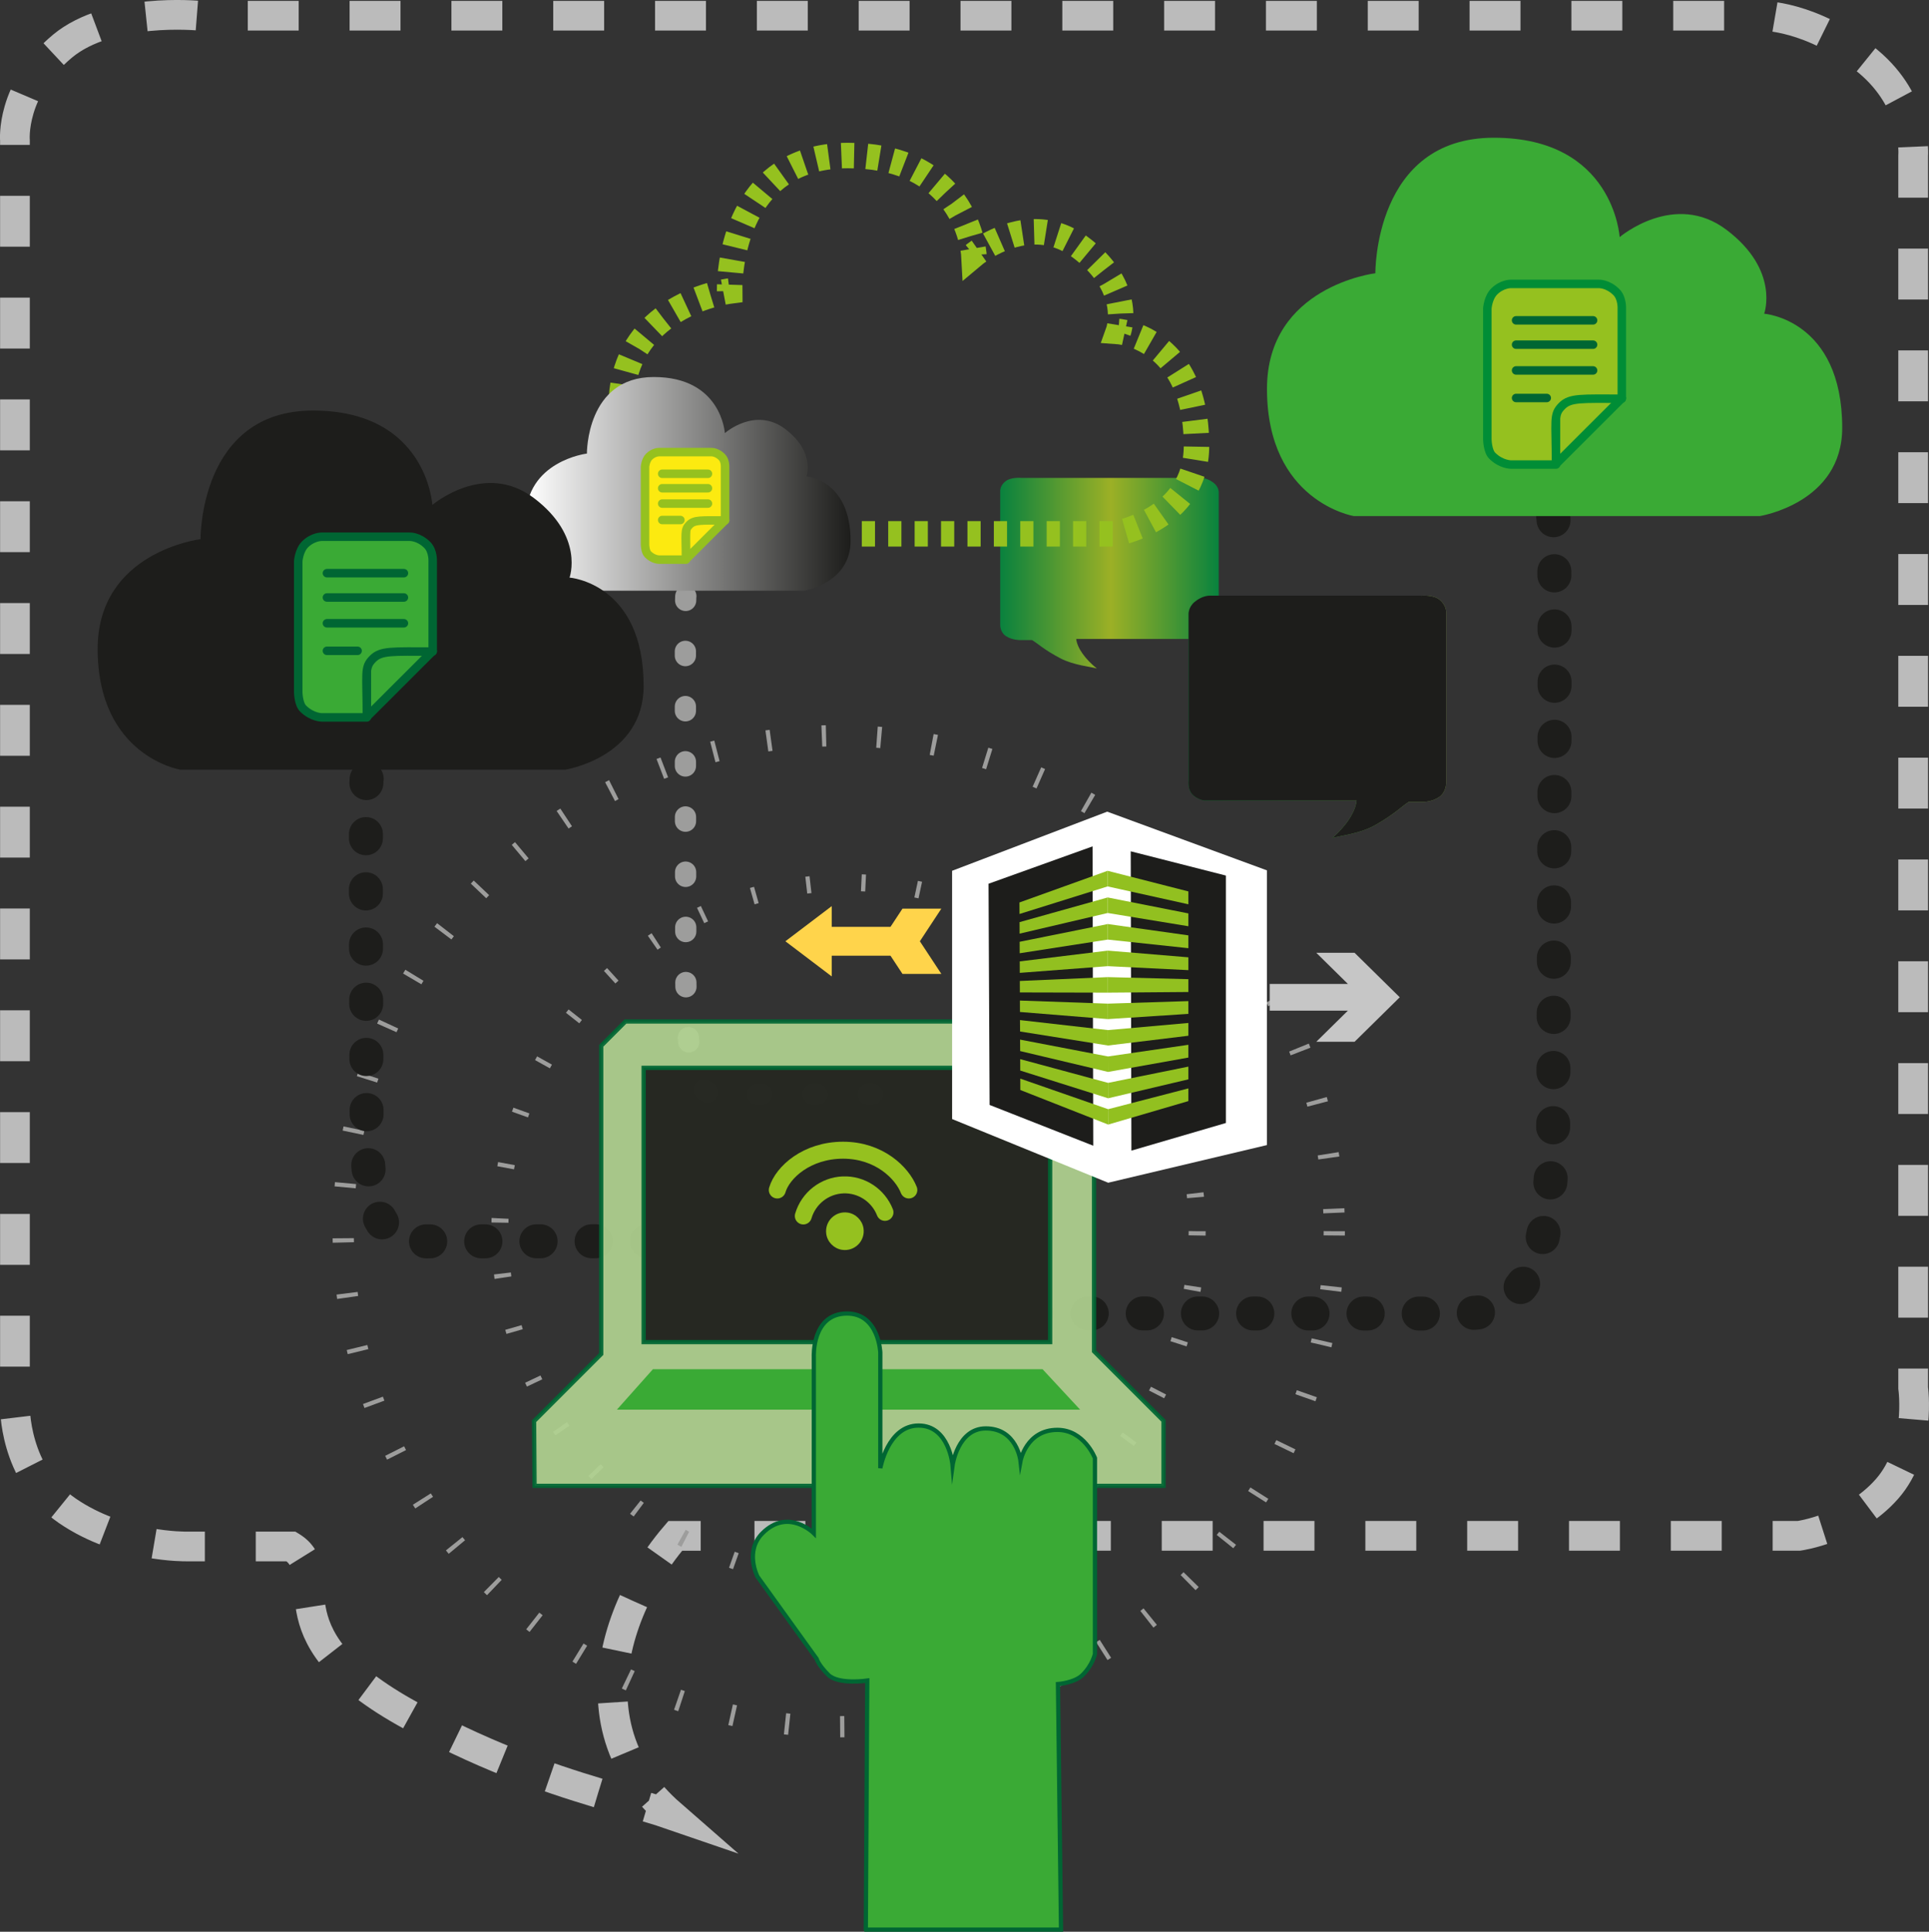
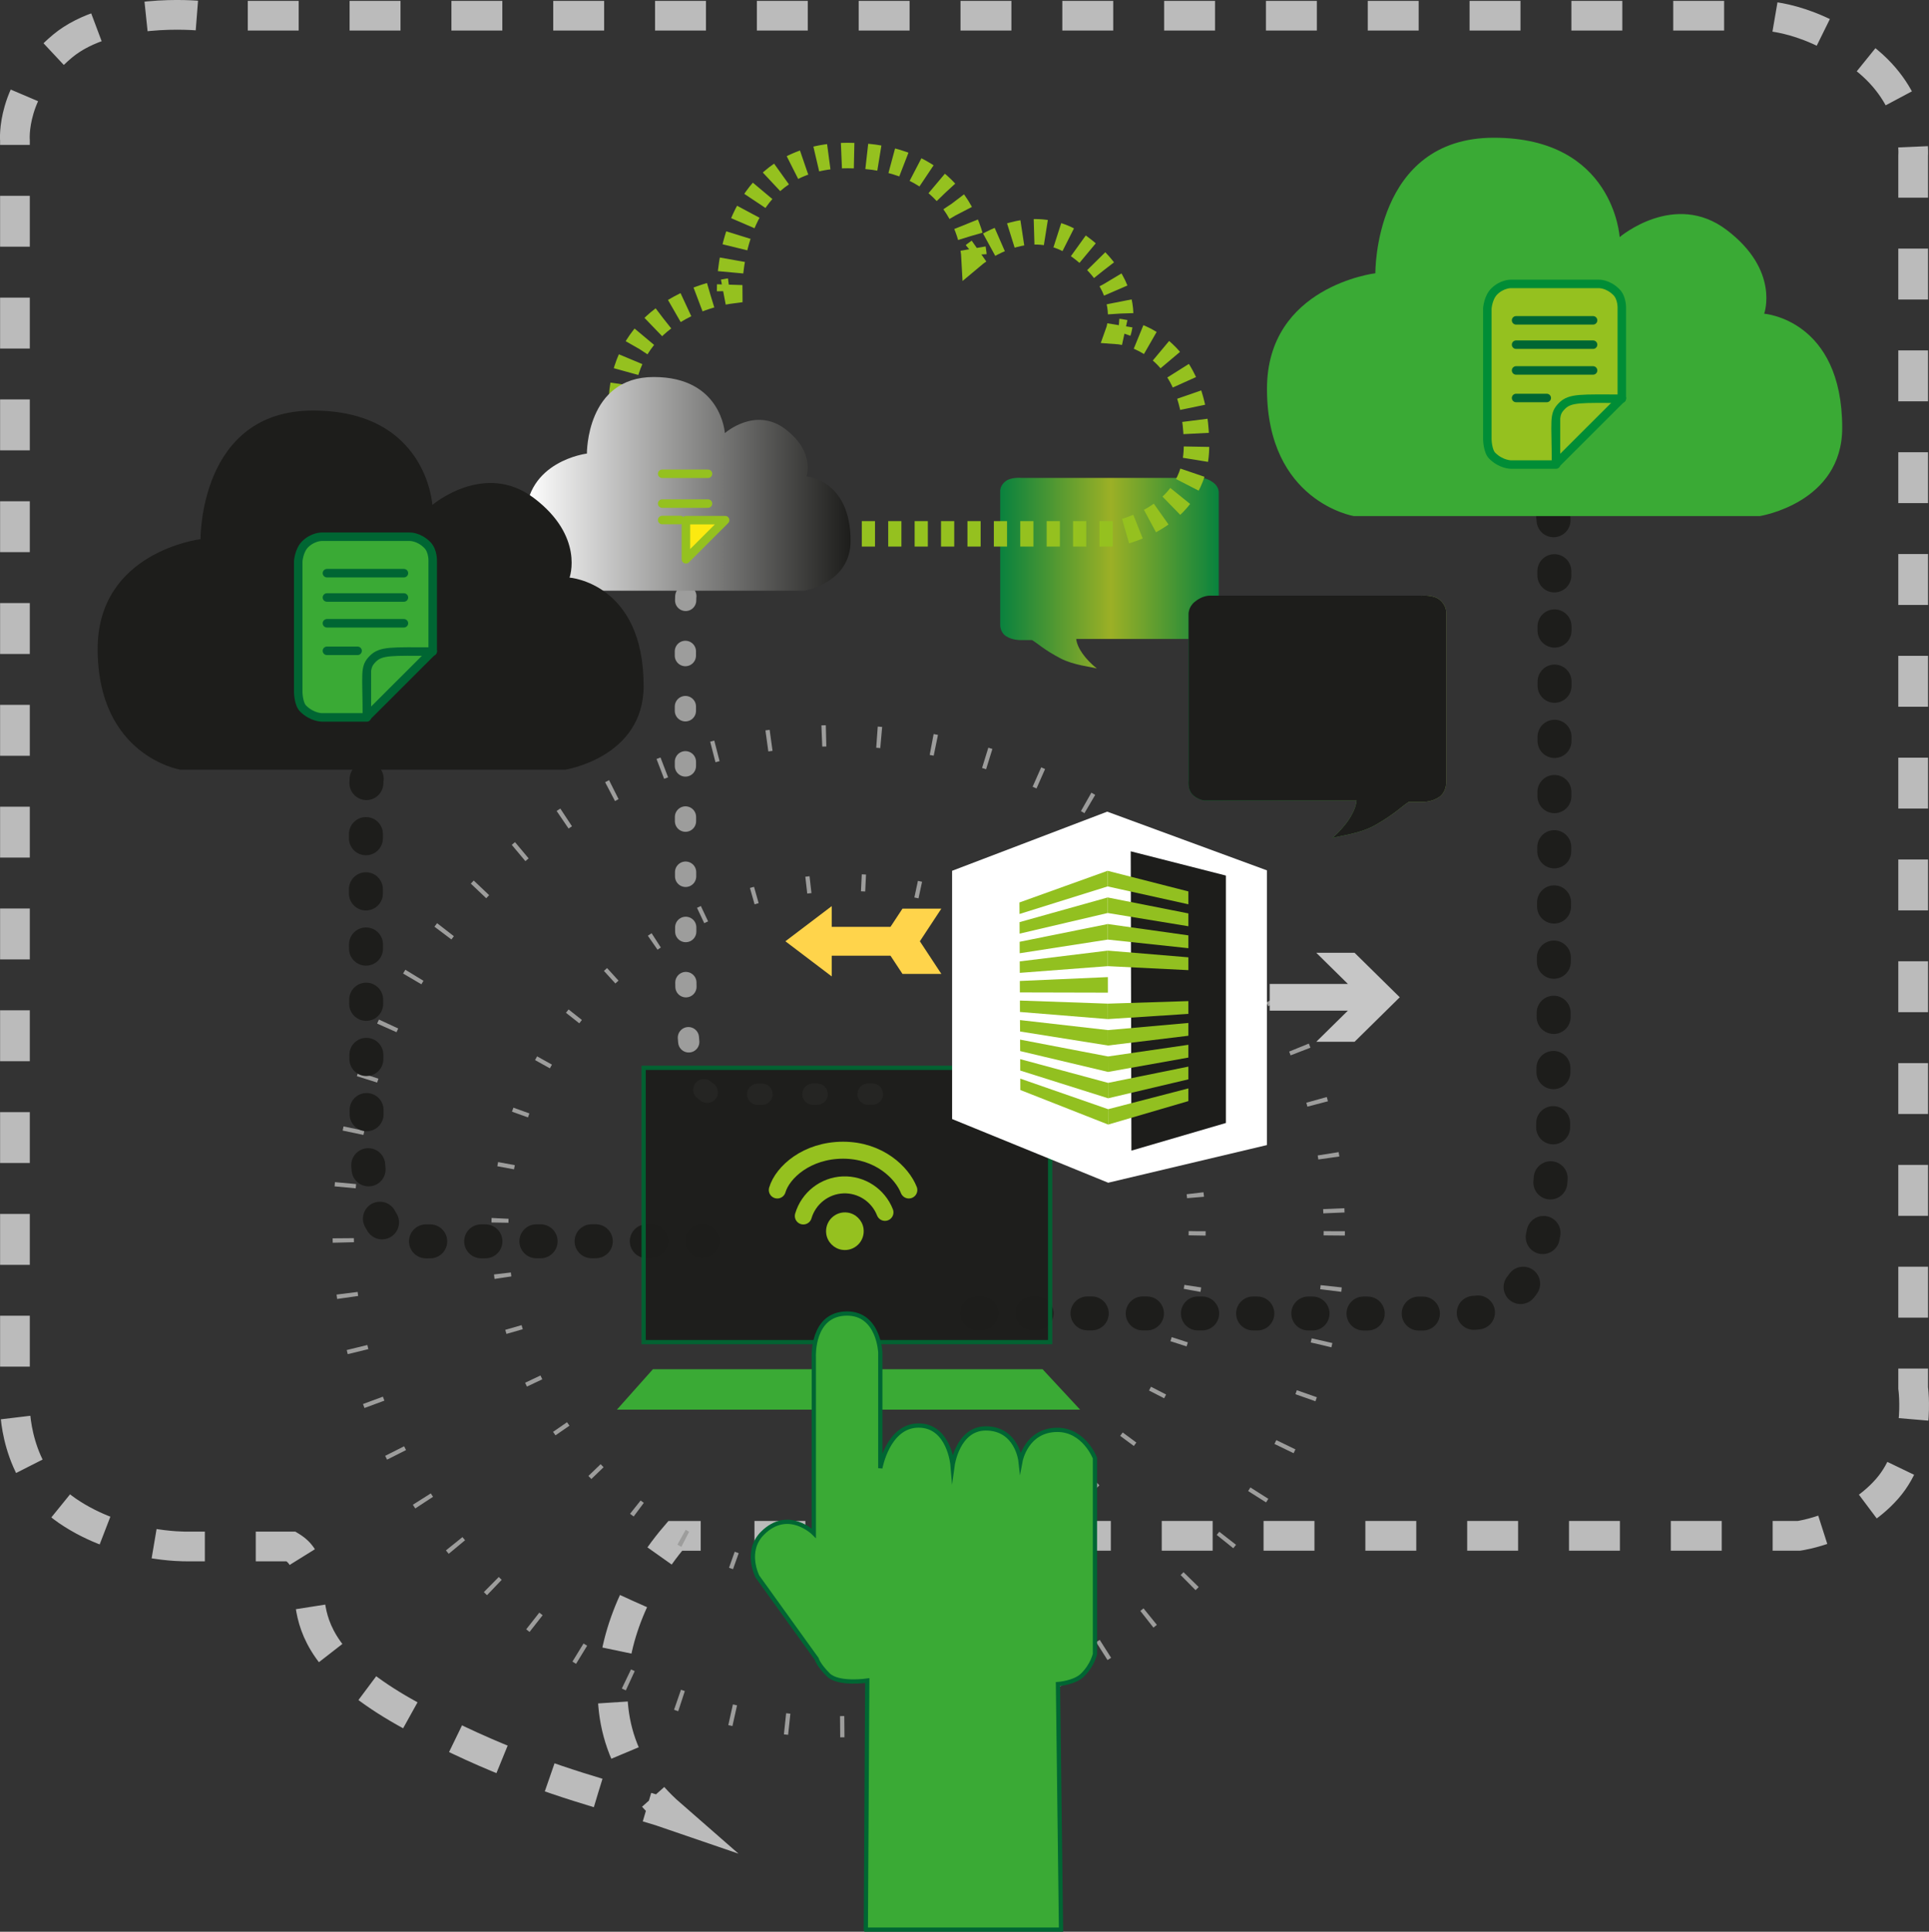
<svg xmlns="http://www.w3.org/2000/svg" xmlns:xlink="http://www.w3.org/1999/xlink" viewBox="0 0 454.32 454.99">
  <rect x="0" y="0" width="454.32" height="454.99" fill="#333333" stroke="none" />
  <defs>
    <style>
      .cls-1, .cls-2 {
        opacity: .81;
      }

      .cls-3, .cls-4, .cls-5, .cls-6, .cls-7, .cls-8, .cls-9, .cls-10, .cls-11, .cls-12, .cls-13, .cls-14, .cls-15, .cls-16, .cls-17, .cls-18, .cls-19, .cls-20 {
        fill: none;
      }

      .cls-3, .cls-21, .cls-22, .cls-6, .cls-9, .cls-10, .cls-12, .cls-23 {
        stroke-linecap: round;
        stroke-linejoin: round;
      }

      .cls-3, .cls-21, .cls-22, .cls-12, .cls-23 {
        stroke-width: 2px;
      }

      .cls-3, .cls-21, .cls-24, .cls-25, .cls-26 {
        stroke: #063;
      }

      .cls-2 {
        fill: url(#Unbenannter_Verlauf_788);
      }

      .cls-2, .cls-27, .cls-7, .cls-28, .cls-29, .cls-30, .cls-31, .cls-32, .cls-33, .cls-34, .cls-35 {
        stroke-width: 0px;
      }

      .cls-4 {
        stroke-dasharray: 0 0 12.3 12.3;
      }

      .cls-4, .cls-5, .cls-8, .cls-11, .cls-13, .cls-14, .cls-24, .cls-25, .cls-15, .cls-16, .cls-17, .cls-18, .cls-26, .cls-19, .cls-20 {
        stroke-miterlimit: 10;
      }

      .cls-4, .cls-5, .cls-11 {
        stroke: #dadada;
        stroke-width: 7px;
      }

      .cls-21, .cls-29, .cls-26 {
        fill: #3aaa35;
      }

      .cls-27 {
        fill: #ffd44b;
      }

      .cls-22 {
        stroke: #008d36;
      }

      .cls-22, .cls-28 {
        fill: #95c11f;
      }

      .cls-6, .cls-9, .cls-17, .cls-18 {
        stroke-dasharray: 0 0 0 0 0 0 1 12 1 12 1 12;
      }

      .cls-6, .cls-17, .cls-18 {
        stroke: #9d9d9c;
      }

      .cls-6, .cls-18 {
        stroke-width: 5px;
      }

      .cls-8 {
        stroke-dasharray: 0 0 0 0 2.99 2.99 2.99 2.99;
      }

      .cls-8, .cls-10, .cls-12, .cls-13, .cls-14, .cls-15, .cls-16, .cls-23, .cls-19, .cls-20 {
        stroke: #95c11f;
      }

      .cls-8, .cls-13, .cls-14, .cls-15, .cls-16, .cls-19, .cls-20 {
        stroke-width: 6px;
      }

      .cls-9 {
        stroke: #1d1d1b;
        stroke-width: 8px;
      }

      .cls-30 {
        fill: #fff;
      }

      .cls-10, .cls-17 {
        stroke-width: 4px;
      }

      .cls-11 {
        stroke-dasharray: 0 0 11.99 11.99;
      }

      .cls-14 {
        stroke-dasharray: 0 0 0 0 2.78 2.78 2.78 2.78;
      }

      .cls-24 {
        opacity: .93;
      }

      .cls-24, .cls-35 {
        fill: #1d1d1b;
      }

      .cls-25 {
        fill: #b1d391;
        opacity: .92;
      }

      .cls-15 {
        stroke-dasharray: 0 0 0 0 0 0 3.11 3.11 3.11 3.11 3.11 3.11;
      }

      .cls-16 {
        stroke-dasharray: 0 0 0 0 0 0 2.99 2.99 2.99 2.99 2.99 2.99;
      }

      .cls-31 {
        fill: url(#Weiß_Schwarz);
      }

      .cls-32 {
        fill: #c6c6c6;
      }

      .cls-23 {
        fill: #fcea10;
      }

      .cls-33 {
        fill: #92c020;
      }

      .cls-34 {
        fill: url(#Unbenannter_Verlauf_284);
        opacity: .85;
      }

      .cls-19 {
        stroke-dasharray: 0 0 0 0 0 0 2.78 2.78 2.78 2.78 2.78 2.78;
      }

      .cls-20 {
        stroke-dasharray: 0 0 0 0 3.11 3.11 3.11 3.11;
      }
    </style>
    <symbol id="Pil_28" data-name="Pil 28" viewBox="0 0 45.72 31.75">
      <g>
        <rect class="cls-7" x="0" width="45.72" height="31.75" />
        <polygon class="cls-32" points="0 11.11 27.49 11.11 16.38 0 29.84 0 45.72 15.88 29.84 31.75 16.38 31.75 27.49 20.64 0 20.64 0 11.11" />
      </g>
    </symbol>
    <symbol id="Pil_32" data-name="Pil 32" viewBox="0 0 55.66 16.56">
      <g>
        <rect class="cls-7" x="0" width="55.66" height="16.56" />
        <polygon class="cls-27" points="7.67 8.28 0 15.97 13.87 15.97 18.15 11.68 39.12 11.68 39.12 16.56 55.66 8.28 39.12 0 39.12 4.88 18.15 4.88 13.87 .59 0 .59 7.67 8.28" />
      </g>
    </symbol>
    <linearGradient id="Unbenannter_Verlauf_788" data-name="Unbenannter Verlauf 788" x1="239" y1="135" x2="283.35" y2="135" gradientTransform="translate(564.57) rotate(-180) scale(1.16 -1)" gradientUnits="userSpaceOnUse">
      <stop offset=".01" stop-color="#009640" />
      <stop offset=".5" stop-color="#b4cd22" />
      <stop offset="1" stop-color="#009440" />
    </linearGradient>
    <linearGradient id="Weiß_Schwarz" data-name="Weiß, Schwarz" x1="123.82" y1="113.97" x2="200.33" y2="113.97" gradientUnits="userSpaceOnUse">
      <stop offset="0" stop-color="#fff" />
      <stop offset="1" stop-color="#1d1d1b" />
    </linearGradient>
    <linearGradient id="Unbenannter_Verlauf_284" data-name="Unbenannter Verlauf 284" x1="279.89" y1="168.83" x2="340.6" y2="168.83" gradientUnits="userSpaceOnUse">
      <stop offset="0" stop-color="#00a13a" />
      <stop offset="1" stop-color="#9ac554" />
    </linearGradient>
  </defs>
  <g id="Ebene_37" data-name="Ebene 37">
    <g id="sprechblase">
      <path class="cls-2" d="m240.57,112.56h42.34s1.39-.02,2.9,1.14c1.35,1.03,1.23,2.36,1.23,2.36v30.75s.24,1.53-.71,2.52c-.95.99-2.39,1.17-2.39,1.17h-30.47c.21,2.11,2.16,4.79,4.87,6.96-1.35-.43-5.39-.73-8.6-2.41-3.84-2-5.49-3.62-6.68-4.29h-2.84s-1.76.03-3.23-.89-1.42-2.62-1.42-2.62v-31.57s-.13-1.27,1.29-2.36c1.28-.98,3.7-.76,3.7-.76Z" />
    </g>
  </g>
  <g id="Ebene_32" data-name="Ebene 32">
    <g>
      <path class="cls-13" d="m264.89,78.32c-.92-.2-1.48-.24-1.48-.24,0,0,.19-.53.34-1.45" />
      <path class="cls-14" d="m263.93,73.85c-.08-2.41-.77-5.63-3.11-9.1" />
      <path class="cls-19" d="m260,63.62c-1.34-1.74-3.11-3.53-5.44-5.29-9.1-6.89-18.55-2.63-22.83.03" />
      <path class="cls-13" d="m230.57,59.13c-.77.54-1.2.9-1.2.9,0,0-.03-.55-.19-1.48" />
      <path class="cls-8" d="m228.52,55.64c-.75-2.6-2.16-6.02-4.76-9.23" />
      <path class="cls-16" d="m222.77,45.28c-4.3-4.68-11.38-8.65-23.03-8.65-23.46,0-27.22,21-27.8,28.93" />
      <path class="cls-13" d="m171.86,67.05c-.03.95-.02,1.5-.02,1.5,0,0-.54.07-1.48.25" />
      <path class="cls-20" d="m167.35,69.54c-2.74.8-6.38,2.2-9.85,4.56" />
      <path class="cls-15" d="m156.23,75.01c-5.31,4.03-9.92,10.49-9.92,20.77,0,26.55,20.43,29.96,20.43,29.96h95.66s19.4-3.06,19.4-20.77c0-19.02-10.2-24.63-15.4-26.25" />
    </g>
  </g>
  <g id="gestrichellte_Rahmensprechblase" data-name="gestrichellte Rahmensprechblase">
    <g id="Ebene_26" data-name="Ebene 26">
      <g class="cls-1">
        <g>
          <path class="cls-5" d="m165.03,361.75h-6c-1.26,1.47-2.5,3.05-3.69,4.73" />
          <path class="cls-4" d="m149.2,377.12c-5.79,12.68-7.65,27.95.9,41.2" />
          <path class="cls-5" d="m153.83,423.22c1.28,1.44,2.7,2.84,4.27,4.21-1.68-.58-3.59-1.16-5.72-1.79" />
          <path class="cls-11" d="m140.87,422.3c-12.23-3.67-28.07-9.11-45.73-19.13-33.36-18.92-16.21-32.61-26.57-38.93h-24.67s-15.33.31-28.04-8.4-12.34-24.73-12.34-24.73V33.1s-1.1-12,11.21-22.24C25.86,1.61,46.89,3.7,46.89,3.7h367.82s12.07-.22,25.23,10.73c11.7,9.73,10.65,22.24,10.65,22.24v290.23s2.06,14.46-6.17,23.8c-8.22,9.33-20.75,11.04-20.75,11.04h-252.65" />
        </g>
      </g>
    </g>
    <g id="radial_striche" data-name="radial striche">
      <circle class="cls-18" cx="197.54" cy="289.99" r="116.71" />
      <circle class="cls-17" cx="199.84" cy="289.99" r="82.12" />
    </g>
  </g>
  <g id="Wölkchen_schearz_zettel_Kopie" data-name="Wölkchen schearz zettel Kopie">
    <path class="cls-6" d="m161.53,140.42c-.26-.55,0,90.61,0,90.61,0,0,.12,14.07,1.46,19.52,2.34,9.52,5.98,6.47,6.54,7.19,3.61,0,39.03-.04,39.03-.04" />
    <path class="cls-31" d="m135.35,139.13h54.02s10.96-1.73,10.96-11.73c0-14.42-10.38-15.19-10.38-15.19,0,0,2.11-5.77-5-11.15s-14.23.96-14.23.96c0,0-.77-13.22-16.73-13.22s-15.76,18.03-15.76,18.03c0,0-14.42,1.73-14.42,15.38,0,15,11.54,16.92,11.54,16.92Z" />
    <polygon class="cls-23" points="170.78 122.51 161.55 131.73 161.55 122.51 170.78 122.51" />
-     <path class="cls-23" d="m155.18,106.49h12.35s1.26-.07,2.47,1.15c.85.85.77,2.31.77,2.31v12.63h0c-5.68,0-7.22-.16-8.38,1.01-1.24,1.24-.84,1.92-.84,8.22h-6.29s-1.39.02-2.66-1.25c-.66-.66-.68-2.29-.68-2.29v-18.34s.1-1.51.96-2.37c1.07-1.07,2.3-1.07,2.3-1.07Z" />
    <line class="cls-12" x1="155.96" y1="111.59" x2="166.74" y2="111.59" />
-     <line class="cls-12" x1="155.96" y1="115" x2="166.74" y2="115" />
    <line class="cls-12" x1="155.96" y1="118.61" x2="166.74" y2="118.61" />
    <line class="cls-12" x1="155.96" y1="122.48" x2="160.25" y2="122.48" />
  </g>
  <g id="Wölkchen_schearz_zettel" data-name="Wölkchen schearz zettel">
    <g id="Ebene_22" data-name="Ebene 22">
      <path class="cls-9" d="m86.37,183.45c-.43-.51,0,84.13,0,84.13,0,0,.2,13.07,2.45,18.13,3.94,8.84,10.05,6.01,10.98,6.67,6.06,0,65.6-.04,65.6-.04" />
    </g>
    <path class="cls-35" d="m42.38,181.28h90.79s18.42-2.91,18.42-19.71c0-24.23-17.45-25.53-17.45-25.53,0,0,3.55-9.69-8.4-18.74-11.66-8.82-23.91,1.62-23.91,1.62,0,0-1.29-22.22-28.12-22.22s-26.48,30.29-26.48,30.29c0,0-24.23,2.91-24.23,25.85,0,25.2,19.39,28.43,19.39,28.43Z" />
    <g>
      <polygon class="cls-21" points="101.91 153.34 86.4 168.83 86.4 153.34 101.91 153.34" />
      <path class="cls-21" d="m75.71,126.42h20.76s2.11-.11,4.15,1.92c1.43,1.43,1.29,3.89,1.29,3.89v21.23h0c-9.54,0-12.14-.26-14.09,1.69-2.09,2.09-1.41,3.22-1.41,13.82h-10.57s-2.34.03-4.46-2.09c-1.1-1.1-1.14-3.85-1.14-3.85v-30.83s.16-2.53,1.61-3.99c1.8-1.8,3.86-1.79,3.86-1.79Z" />
      <line class="cls-3" x1="77" y1="135" x2="95.13" y2="135" />
      <line class="cls-3" x1="77" y1="140.73" x2="95.13" y2="140.73" />
      <line class="cls-3" x1="77" y1="146.8" x2="95.13" y2="146.8" />
      <line class="cls-3" x1="77" y1="153.29" x2="84.22" y2="153.29" />
    </g>
  </g>
  <g id="Wölkchen_grün" data-name="Wölkchen grün">
    <path class="cls-9" d="m365.79,121.55c.79-.88,0,145.07,0,145.07,0,0-.36,22.53-4.46,31.26-7.16,15.25-18.27,10.36-19.97,11.51-11.02,0-119.24-.06-119.24-.06" />
    <path class="cls-29" d="m318.82,121.55h95.66s19.4-3.06,19.4-20.77c0-25.53-18.38-26.89-18.38-26.89,0,0,3.74-10.21-8.85-19.74-12.28-9.3-25.19,1.7-25.19,1.7,0,0-1.36-23.41-29.63-23.41s-27.9,31.92-27.9,31.92c0,0-25.53,3.06-25.53,27.23,0,26.55,20.43,29.96,20.43,29.96Z" />
    <g id="Ebene_31" data-name="Ebene 31">
      <g>
        <polygon class="cls-22" points="381.98 93.79 366.47 109.28 366.47 93.79 381.98 93.79" />
        <path class="cls-22" d="m355.77,66.87h20.76s2.11-.11,4.15,1.92c1.43,1.43,1.29,3.89,1.29,3.89v21.23h0c-9.54,0-12.14-.26-14.09,1.69-2.09,2.09-1.41,3.22-1.41,13.82h-10.57s-2.34.03-4.46-2.09c-1.1-1.1-1.14-3.85-1.14-3.85v-30.83s.16-2.53,1.61-3.99c1.8-1.8,3.86-1.79,3.86-1.79Z" />
        <line class="cls-3" x1="357.07" y1="75.45" x2="375.2" y2="75.45" />
        <line class="cls-3" x1="357.07" y1="81.18" x2="375.2" y2="81.18" />
        <line class="cls-3" x1="357.07" y1="87.25" x2="375.2" y2="87.25" />
        <line class="cls-3" x1="357.07" y1="93.74" x2="364.29" y2="93.74" />
      </g>
    </g>
  </g>
  <g id="Ebene_29" data-name="Ebene 29">
    <g id="sprechblase_eckig" data-name="sprechblase eckig">
      <g id="Sprechblase">
        <path class="cls-34" d="m334.71,140.3h-49.91s-1.64-.03-3.42,1.45c-1.59,1.31-1.45,3-1.45,3v39.1s-.28,1.95.84,3.21c1.12,1.26,2.82,1.49,2.82,1.49h35.91c-.25,2.68-2.54,6.1-5.74,8.85,1.6-.55,6.36-.93,10.14-3.06,4.53-2.55,6.47-4.6,7.88-5.46h3.35s2.08.04,3.8-1.13,1.67-3.33,1.67-3.33v-40.15s.15-1.62-1.52-3c-1.51-1.25-4.36-.96-4.36-.96Z" />
      </g>
      <g id="Sprechblase_Kopie" data-name="Sprechblase Kopie">
        <path class="cls-35" d="m334.71,140.3h-49.91s-1.64-.03-3.42,1.45c-1.59,1.31-1.45,3-1.45,3v39.1s-.28,1.95.84,3.21c1.12,1.26,2.82,1.49,2.82,1.49h35.91c-.25,2.68-2.54,6.1-5.74,8.85,1.6-.55,6.36-.93,10.14-3.06,4.53-2.55,6.47-4.6,7.88-5.46h3.35s2.08.04,3.8-1.13,1.67-3.33,1.67-3.33v-40.15s.15-1.62-1.52-3c-1.51-1.25-4.36-.96-4.36-.96Z" />
      </g>
    </g>
  </g>
  <g id="Pfeile">
    <use width="55.66" height="16.56" transform="translate(221.71 213.42) rotate(-180) scale(.66 -1)" xlink:href="#Pil_32" />
    <use width="45.72" height="31.75" transform="translate(299.04 245.37) scale(.67 -.66)" xlink:href="#Pil_28" />
  </g>
  <g id="Computer">
-     <polygon id="computer" class="cls-25" points="125.9 349.96 270.46 349.96 274.03 349.96 274.03 334.64 257.67 318.28 257.67 246.4 251.86 240.59 147.31 240.59 141.6 246.31 141.6 318.91 125.79 334.72 125.9 349.96" />
    <g id="bildschirm">
      <g id="Tastatur">
        <polygon class="cls-29" points="153.78 322.49 245.54 322.49 254.39 332.02 145.29 332.02 153.78 322.49" />
      </g>
      <rect id="monitor" class="cls-24" x="151.59" y="251.51" width="95.74" height="64.6" />
      <path class="cls-28" d="m203.37,289.29c.46,3-2.09,5.54-5.08,5.08-1.87-.29-3.39-1.81-3.68-3.68-.46-3,2.09-5.54,5.08-5.08,1.87.29,3.39,1.81,3.68,3.68Z" />
      <path class="cls-10" d="m189.2,286.4c1.23-4.19,5.01-7.15,9.36-7.32,4.32-.17,8.29,2.44,9.87,6.47" />
      <path class="cls-10" d="m183.07,280.28c1.23-4.19,6.98-9.37,15.49-9.37s13.91,5.34,15.49,9.37" />
    </g>
  </g>
  <g id="HAND">
    <path class="cls-26" d="m203.93,454.49h45.96l-.72-57.84s3.95-.28,5.82-2.16c2.38-2.38,2.89-4.94,2.89-4.94v-46.13s-2.55-6.64-8.85-6.64c-7.32,0-8.68,7.32-8.68,7.32,0,0-.85-7.66-8.17-7.66-6.64,0-7.83,8.68-7.83,8.68,0,0-.77-9.36-8-9.36s-9.02,10.04-9.02,10.04v-27.23s-.34-9.19-7.83-9.19c-8.34,0-7.83,10.21-7.83,10.21v41.53s-6.04-6.04-12.09,0c-4.26,4.26-1.19,10.21-1.19,10.21l13.96,19.4s.34,1.36,2.72,3.74,9.19,1.36,9.19,1.36l-.34,58.64Z" />
  </g>
  <g id="Server">
    <polygon id="HG_" data-name="HG," class="cls-30" points="260.77 191.17 224.24 205.1 224.24 263.57 261 278.57 298.39 269.7 298.39 205 260.77 191.17" />
-     <polygon class="cls-35" points="257.48 269.85 233.07 260.25 232.82 208.15 257.32 199.35 257.48 269.85" />
    <polygon class="cls-35" points="288.72 206.22 288.72 264.5 266.47 271.01 266.31 200.51 288.72 206.22" />
    <g>
      <polygon class="cls-33" points="261 264.87 240.31 256.73 240.3 254.05 260.99 261.25 261 264.87" />
      <polygon class="cls-33" points="279.89 256.35 279.89 259.34 261 264.87 260.99 261.25 279.89 256.35" />
      <polygon class="cls-33" points="260.99 258.68 240.29 252.15 240.28 249.46 260.98 255.05 260.99 258.68" />
      <polygon class="cls-33" points="279.89 251.22 279.89 254.22 260.99 258.68 260.98 255.05 279.89 251.22" />
      <polygon class="cls-33" points="260.97 252.47 240.27 247.56 240.25 244.86 260.96 248.83 260.97 252.47" />
      <polygon class="cls-33" points="279.89 246.08 279.89 249.09 260.97 252.47 260.96 248.83 279.89 246.08" />
      <polygon class="cls-33" points="260.96 246.25 240.25 242.95 240.23 240.26 260.95 242.62 260.96 246.25" />
      <polygon class="cls-33" points="279.89 240.94 279.89 243.95 260.96 246.25 260.95 242.62 279.89 240.94" />
      <polygon class="cls-33" points="260.94 240.03 240.22 238.35 240.21 235.66 260.93 236.39 260.94 240.03" />
      <polygon class="cls-33" points="279.89 235.79 279.89 238.8 260.94 240.03 260.93 236.39 279.89 235.79" />
      <polygon class="cls-33" points="260.87 208.78 240.12 215.27 240.1 212.56 260.86 205.1 260.87 208.78" />
      <polygon class="cls-33" points="279.89 209.96 279.89 212.99 260.87 208.78 260.86 205.1 279.89 209.96" />
      <polygon class="cls-33" points="260.89 215.04 240.14 219.9 240.13 217.19 260.88 211.38 260.89 215.04" />
      <polygon class="cls-33" points="279.89 215.14 279.89 218.16 260.89 215.04 260.88 211.38 279.89 215.14" />
      <polygon class="cls-33" points="260.9 221.3 240.16 224.52 240.15 221.82 260.89 217.64 260.9 221.3" />
      <polygon class="cls-33" points="279.89 220.31 279.89 223.33 260.9 221.3 260.89 217.64 279.89 220.31" />
      <polygon class="cls-33" points="260.91 227.56 240.18 229.14 240.17 226.44 260.91 223.9 260.91 227.56" />
      <polygon class="cls-33" points="279.89 225.48 279.89 228.5 260.91 227.56 260.91 223.9 279.89 225.48" />
      <polygon class="cls-33" points="260.93 233.8 240.2 233.75 240.19 231.05 260.92 230.14 260.93 233.8" />
-       <polygon class="cls-33" points="279.89 230.63 279.89 233.65 260.93 233.8 260.92 230.14 279.89 230.63" />
    </g>
  </g>
</svg>